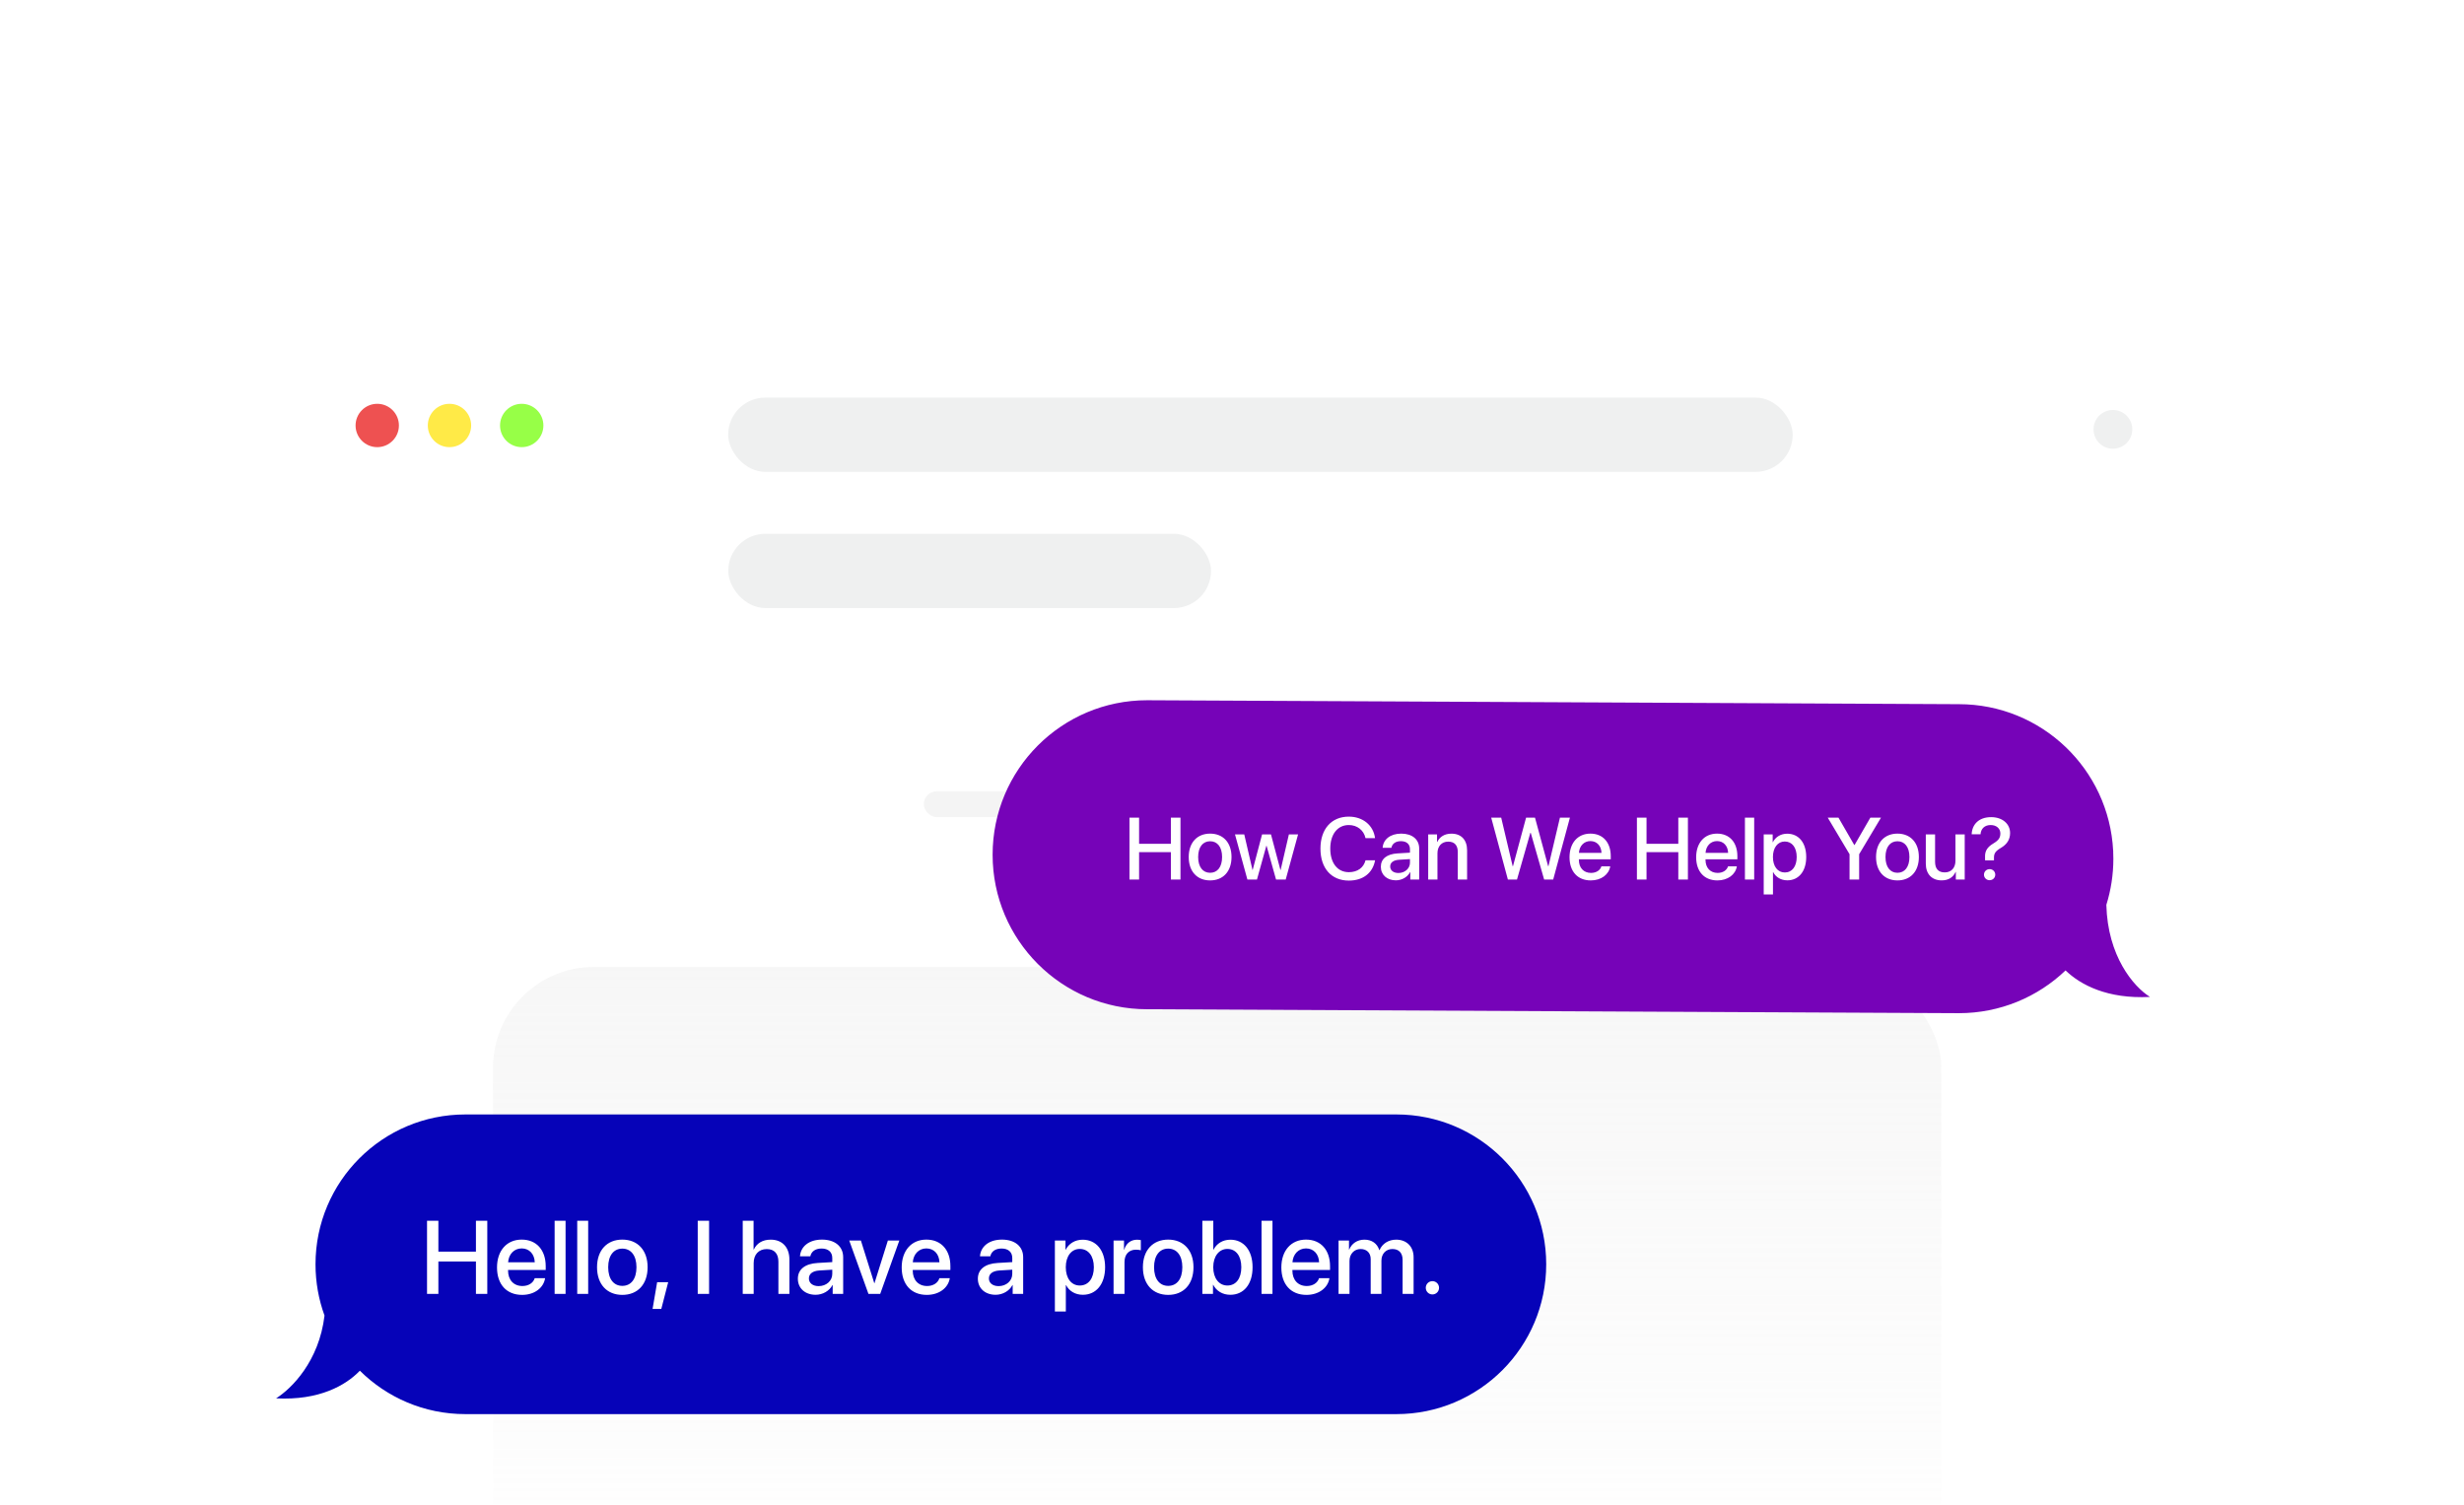
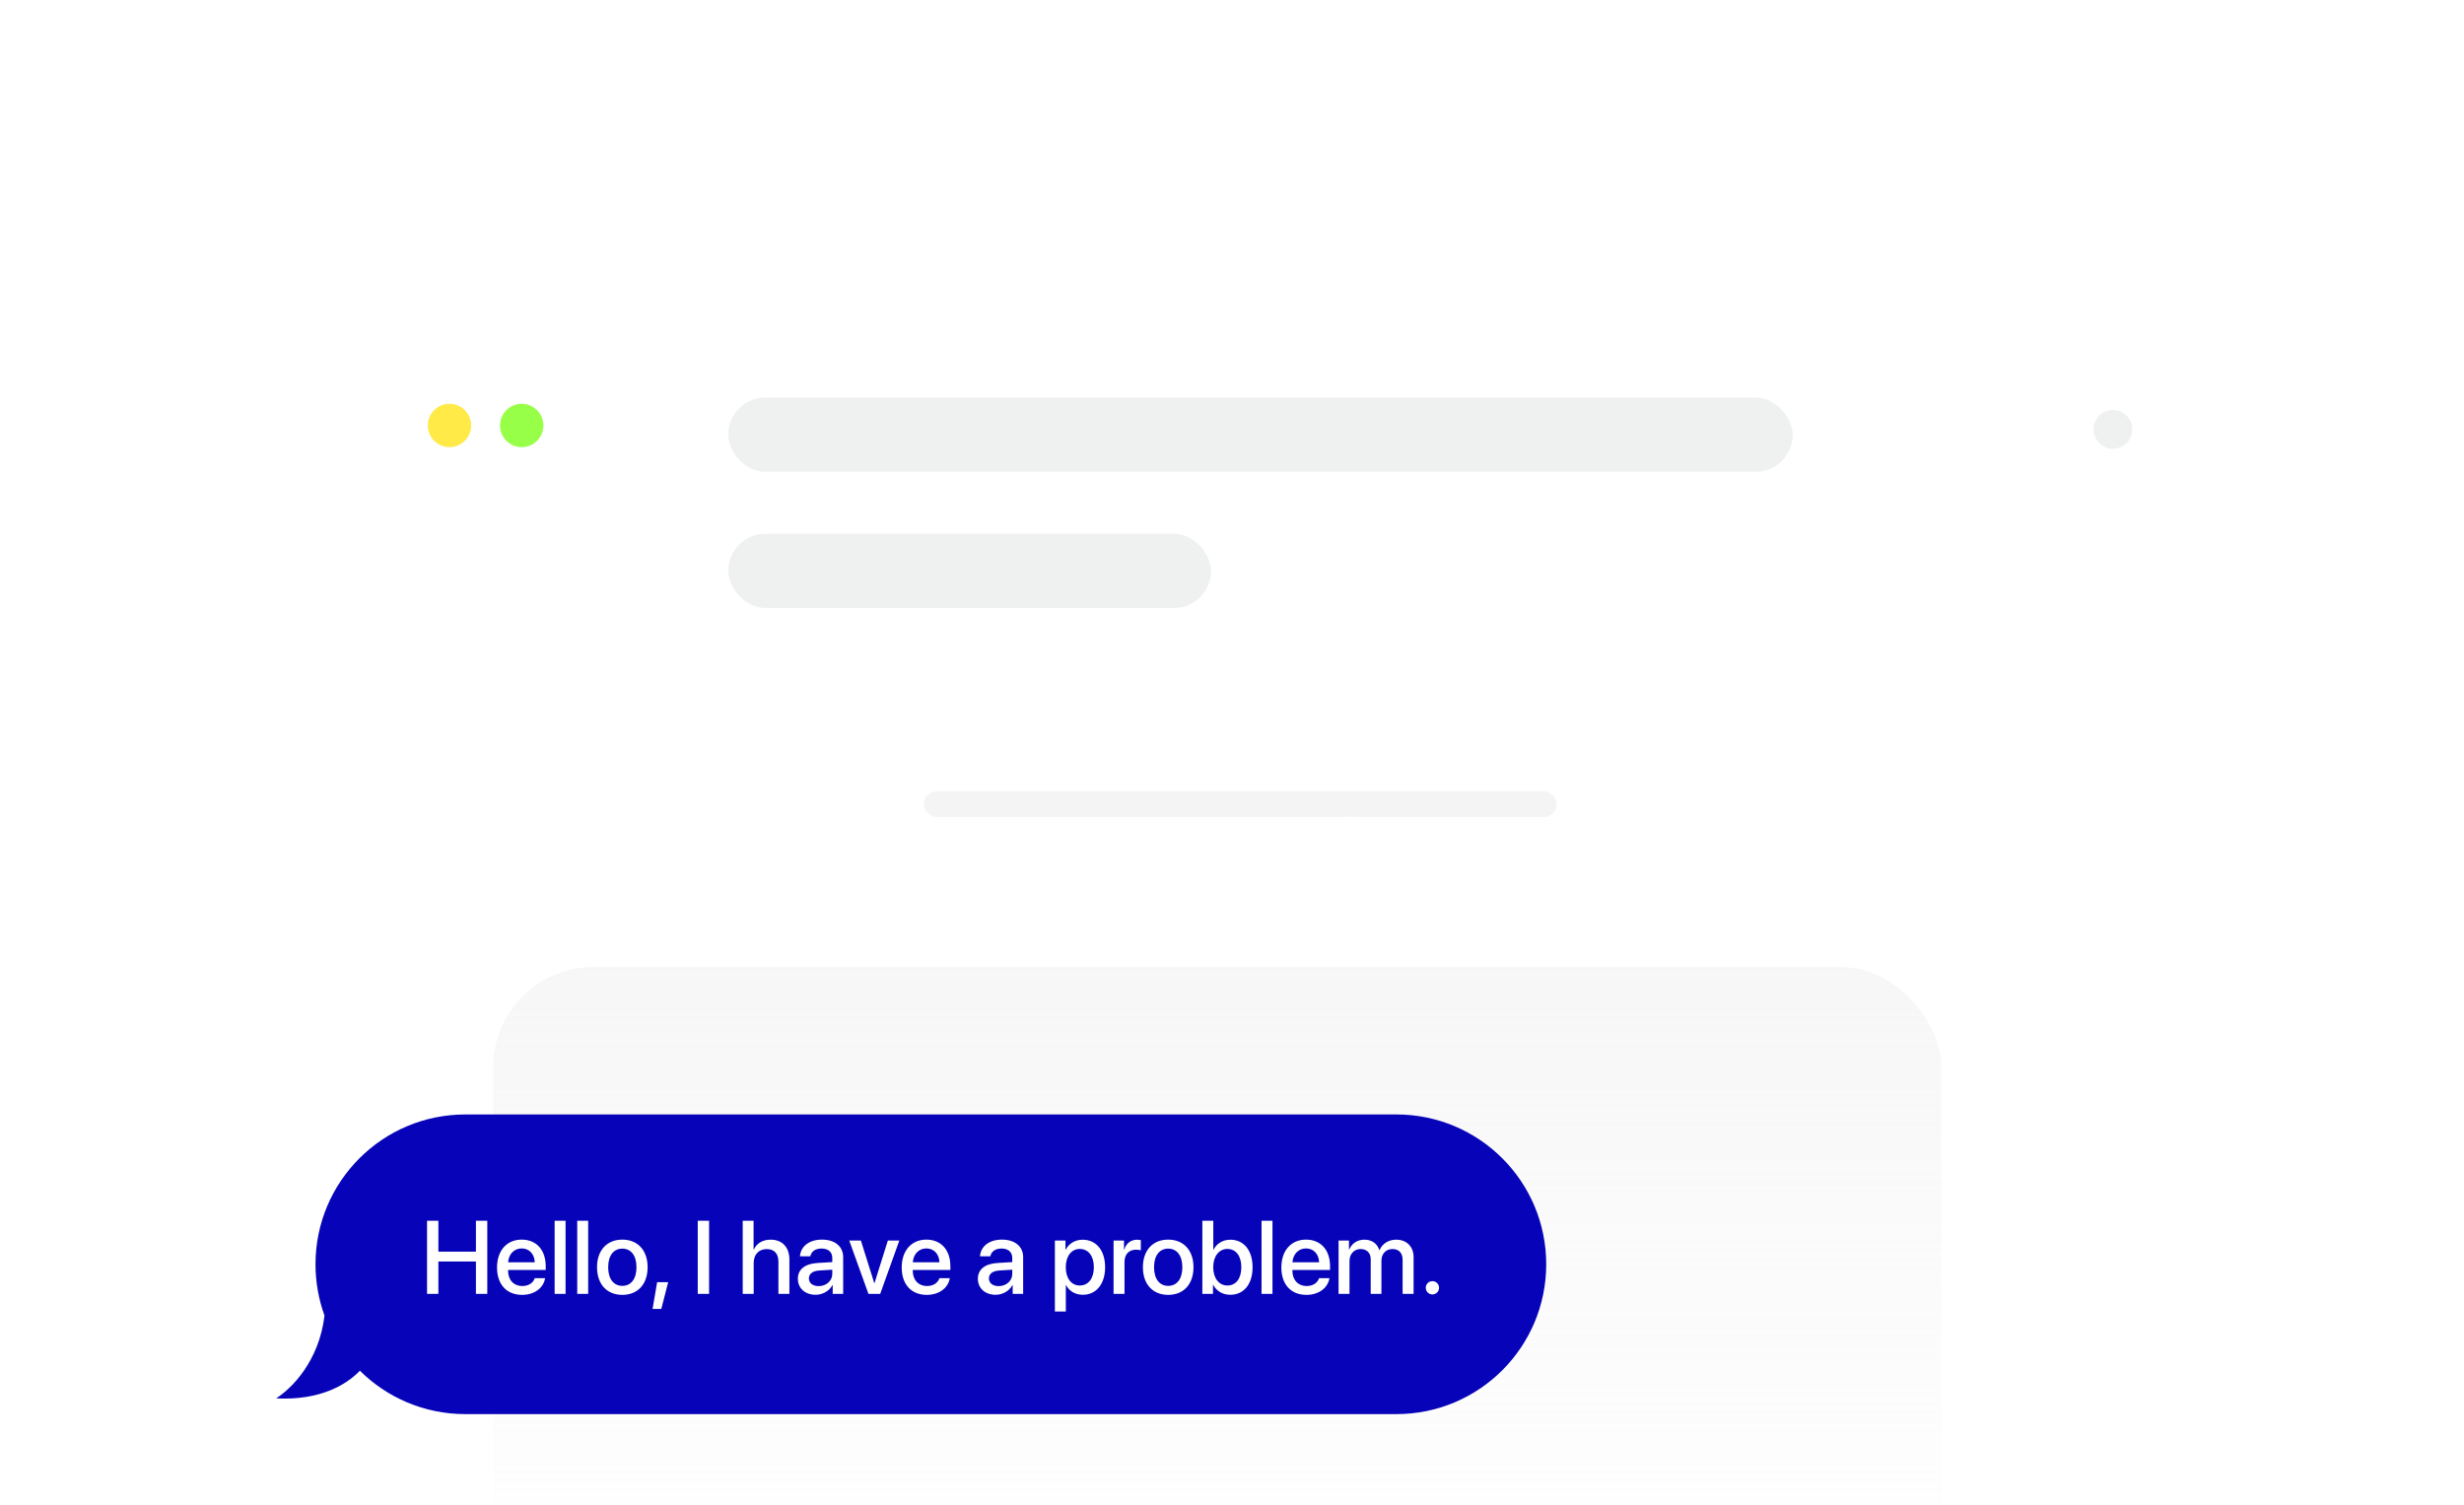
<svg xmlns="http://www.w3.org/2000/svg" width="357" height="218" viewBox="0 0 357 218" fill="none">
  <g filter="url(#filter0_d_1799_2266)">
    <rect x="37" y="36" width="284.254" height="239" rx="14.582" fill="url(#paint0_linear_1799_2266)" />
    <rect x="36.193" y="35.193" width="285.869" height="240.614" rx="15.389" stroke="url(#paint1_linear_1799_2266)" stroke-opacity="0.17" stroke-width="1.614" />
-     <circle cx="54.658" cy="61.646" r="3.14" fill="#EE5151" />
    <circle cx="65.123" cy="61.646" r="3.14" fill="#FFEA47" />
    <circle cx="75.59" cy="61.646" r="3.14" fill="#97FF47" />
    <circle cx="306.133" cy="62.208" r="2.807" fill="#EFF0F0" />
    <rect x="105.502" y="57.606" width="154.235" height="10.761" rx="5.38" fill="#EFF0F0" />
    <rect x="105.516" y="77.339" width="69.944" height="10.761" rx="5.38" fill="#EFF0F0" />
    <rect x="133.846" y="114.649" width="91.699" height="3.743" rx="1.871" fill="#D9D9D9" fill-opacity="0.29" />
-     <rect x="153.223" y="124.01" width="54.271" height="3.743" rx="1.871" fill="#D9D9D9" fill-opacity="0.29" />
    <rect x="71.439" y="140.105" width="209.832" height="91.465" rx="14.582" fill="url(#paint2_linear_1799_2266)" />
  </g>
  <g filter="url(#filter1_d_1799_2266)">
    <g filter="url(#filter2_ii_1799_2266)">
-       <path d="M166.201 99.004C153.839 99.004 143.816 109.026 143.816 121.389C143.816 133.752 153.838 143.774 166.201 143.774L283.812 144.345C289.807 144.345 295.252 141.988 299.271 138.15C301.432 140.242 305.342 142.313 311.499 141.989C309.105 140.493 305.368 136.081 305.181 128.648C305.841 126.536 306.197 124.29 306.197 121.96C306.197 121.597 306.188 121.237 306.171 120.878C306.18 120.846 306.188 120.814 306.197 120.782L306.169 120.829C305.579 108.992 295.795 99.575 283.812 99.575L166.201 99.004Z" fill="#7603B8" />
-     </g>
+       </g>
    <path d="M171.036 124.985L169.644 124.985L169.644 121.014L165.039 121.014L165.039 124.985L163.647 124.985L163.647 116.017L165.039 116.017L165.039 119.808L169.644 119.808L169.644 116.017L171.036 116.017L171.036 124.985ZM175.33 125.109C173.46 125.109 172.229 123.823 172.229 121.716C172.229 119.615 173.466 118.329 175.33 118.329C177.195 118.329 178.431 119.615 178.431 121.716C178.431 123.823 177.201 125.109 175.33 125.109ZM175.33 124.003C176.387 124.003 177.064 123.17 177.064 121.716C177.064 120.268 176.381 119.435 175.33 119.435C174.28 119.435 173.596 120.268 173.596 121.716C173.596 123.17 174.28 124.003 175.33 124.003ZM188.071 118.447L186.281 124.985L184.882 124.985L183.509 120.088L183.478 120.088L182.117 124.985L180.731 124.985L178.935 118.447L180.277 118.447L181.47 123.593L181.495 123.593L182.856 118.447L184.149 118.447L185.516 123.593L185.547 123.593L186.741 118.447L188.071 118.447ZM195.423 125.134C192.906 125.134 191.315 123.357 191.315 120.498C191.315 117.658 192.918 115.868 195.423 115.868C197.455 115.868 198.99 117.117 199.226 118.988L197.846 118.988C197.598 117.838 196.641 117.086 195.423 117.086C193.794 117.086 192.738 118.422 192.738 120.498C192.738 122.592 193.782 123.916 195.429 123.916C196.678 123.916 197.567 123.276 197.846 122.194L199.232 122.194C198.89 124.046 197.486 125.134 195.423 125.134ZM202.613 124.034C203.551 124.034 204.285 123.388 204.285 122.536L204.285 122.02L202.675 122.12C201.874 122.176 201.42 122.53 201.42 123.089C201.42 123.661 201.892 124.034 202.613 124.034ZM202.24 125.097C200.96 125.097 200.065 124.301 200.065 123.127C200.065 121.983 200.941 121.281 202.495 121.194L204.285 121.088L204.285 120.585C204.285 119.858 203.794 119.423 202.974 119.423C202.197 119.423 201.712 119.796 201.594 120.38L200.326 120.38C200.401 119.199 201.407 118.329 203.023 118.329C204.608 118.329 205.621 119.168 205.621 120.479L205.621 124.985L204.335 124.985L204.335 123.91L204.303 123.91C203.924 124.637 203.098 125.097 202.24 125.097ZM206.926 124.985L206.926 118.447L208.206 118.447L208.206 119.541L208.237 119.541C208.592 118.795 209.288 118.335 210.294 118.335C211.736 118.335 212.563 119.255 212.563 120.753L212.563 124.985L211.214 124.985L211.214 121.014C211.214 120.032 210.754 119.491 209.822 119.491C208.878 119.491 208.268 120.162 208.268 121.175L208.268 124.985L206.926 124.985ZM221.723 118.223L219.791 124.985L218.473 124.985L216.056 116.017L217.504 116.017L219.163 123.04L219.213 123.04L221.108 116.017L222.401 116.017L224.303 123.04L224.352 123.04L226.012 116.017L227.46 116.017L225.036 124.985L223.725 124.985L221.786 118.223L221.723 118.223ZM230.43 119.41C229.492 119.41 228.833 120.125 228.765 121.113L232.034 121.113C232.003 120.112 231.369 119.41 230.43 119.41ZM232.027 123.065L233.302 123.065C233.115 124.258 231.984 125.109 230.486 125.109C228.566 125.109 227.404 123.81 227.404 121.747C227.404 119.696 228.585 118.329 230.43 118.329C232.245 118.329 233.376 119.609 233.376 121.592L233.376 122.052L228.759 122.052L228.759 122.132C228.759 123.27 229.442 124.022 230.517 124.022C231.282 124.022 231.847 123.636 232.027 123.065ZM244.556 124.985L243.164 124.985L243.164 121.014L238.559 121.014L238.559 124.985L237.167 124.985L237.167 116.017L238.559 116.017L238.559 119.808L243.164 119.808L243.164 116.017L244.556 116.017L244.556 124.985ZM248.776 119.41C247.838 119.41 247.179 120.125 247.111 121.113L250.38 121.113C250.349 120.112 249.715 119.41 248.776 119.41ZM250.373 123.065L251.647 123.065C251.461 124.258 250.33 125.109 248.832 125.109C246.912 125.109 245.75 123.81 245.75 121.747C245.75 119.696 246.93 118.329 248.776 118.329C250.591 118.329 251.722 119.609 251.722 121.592L251.722 122.052L247.104 122.052L247.104 122.132C247.104 123.27 247.788 124.022 248.863 124.022C249.628 124.022 250.193 123.636 250.373 123.065ZM252.816 124.985L252.816 116.017L254.158 116.017L254.158 124.985L252.816 124.985ZM258.944 118.341C260.603 118.341 261.697 119.646 261.697 121.716C261.697 123.785 260.609 125.097 258.968 125.097C258.03 125.097 257.284 124.637 256.911 123.91L256.88 123.91L256.88 127.148L255.538 127.148L255.538 118.447L256.837 118.447L256.837 119.572L256.862 119.572C257.247 118.82 257.999 118.341 258.944 118.341ZM258.589 123.959C259.652 123.959 260.317 123.089 260.317 121.716C260.317 120.349 259.652 119.472 258.589 119.472C257.564 119.472 256.874 120.367 256.874 121.716C256.874 123.077 257.558 123.959 258.589 123.959ZM269.366 124.985L267.974 124.985L267.974 121.312L264.817 116.017L266.37 116.017L268.657 119.976L268.701 119.976L270.988 116.017L272.529 116.017L269.366 121.312L269.366 124.985ZM274.915 125.109C273.045 125.109 271.814 123.823 271.814 121.716C271.814 119.615 273.051 118.329 274.915 118.329C276.78 118.329 278.017 119.615 278.017 121.716C278.017 123.823 276.786 125.109 274.915 125.109ZM274.915 124.003C275.972 124.003 276.649 123.17 276.649 121.716C276.649 120.268 275.966 119.435 274.915 119.435C273.865 119.435 273.182 120.268 273.182 121.716C273.182 123.17 273.865 124.003 274.915 124.003ZM284.66 118.447L284.66 124.985L283.374 124.985L283.374 123.879L283.343 123.879C282.982 124.662 282.317 125.103 281.317 125.103C279.894 125.103 279.023 124.177 279.023 122.679L279.023 118.447L280.366 118.447L280.366 122.418C280.366 123.413 280.838 123.947 281.764 123.947C282.734 123.947 283.318 123.276 283.318 122.257L283.318 118.447L284.66 118.447ZM285.667 118.422C285.723 117.011 286.686 115.942 288.489 115.942C290.129 115.942 291.235 116.918 291.235 118.248C291.235 119.211 290.751 119.889 289.93 120.38C289.129 120.852 288.899 121.181 288.899 121.822L288.899 122.201L287.612 122.201L287.606 121.703C287.575 120.827 287.954 120.268 288.805 119.758C289.557 119.305 289.825 118.944 289.825 118.304C289.825 117.602 289.272 117.086 288.42 117.086C287.563 117.086 287.009 117.602 286.953 118.422L285.667 118.422ZM288.265 125.078C287.811 125.078 287.451 124.73 287.451 124.276C287.451 123.823 287.811 123.475 288.265 123.475C288.731 123.475 289.085 123.823 289.085 124.276C289.085 124.73 288.731 125.078 288.265 125.078Z" fill="white" />
  </g>
  <g filter="url(#filter3_d_1799_2266)">
    <g filter="url(#filter4_ii_1799_2266)">
      <path d="M202.316 159.018C214.305 159.018 224.025 168.737 224.025 180.727C224.025 192.716 214.305 202.436 202.316 202.436L67.422 202.436C61.462 202.436 56.063 200.034 52.14 196.146C50.11 198.265 46.248 200.48 40 200.151C42.218 198.765 46.231 194.796 47.018 188.157C46.173 185.839 45.713 183.337 45.713 180.727C45.713 168.737 55.432 159.018 67.422 159.018L202.316 159.018Z" fill="#0603B8" />
    </g>
    <path d="M70.601 185.014H68.956V180.323H63.516V185.014H61.871V174.42H63.516V178.898H68.956V174.42H70.601V185.014ZM75.586 178.428C74.477 178.428 73.699 179.273 73.618 180.44H77.48C77.443 179.258 76.695 178.428 75.586 178.428ZM77.473 182.745H78.978C78.758 184.155 77.421 185.161 75.652 185.161C73.383 185.161 72.01 183.627 72.01 181.189C72.01 178.766 73.405 177.151 75.586 177.151C77.73 177.151 79.066 178.663 79.066 181.005V181.549H73.611V181.644C73.611 182.988 74.418 183.876 75.689 183.876C76.592 183.876 77.26 183.421 77.473 182.745ZM80.358 185.014V174.42H81.944V185.014H80.358ZM83.633 185.014V174.42H85.219V185.014H83.633ZM90.167 185.161C87.957 185.161 86.503 183.641 86.503 181.152C86.503 178.671 87.965 177.151 90.167 177.151C92.37 177.151 93.831 178.671 93.831 181.152C93.831 183.641 92.377 185.161 90.167 185.161ZM90.167 183.854C91.415 183.854 92.216 182.87 92.216 181.152C92.216 179.442 91.408 178.458 90.167 178.458C88.926 178.458 88.119 179.442 88.119 181.152C88.119 182.87 88.926 183.854 90.167 183.854ZM95.813 187.195H94.55L95.211 183.318H96.812L95.813 187.195ZM102.737 185.014H101.092V174.42H102.737V185.014ZM107.612 185.014V174.42H109.183V178.583H109.22C109.645 177.679 110.49 177.158 111.664 177.158C113.36 177.158 114.374 178.289 114.374 180.036V185.014H112.78V180.345C112.78 179.207 112.208 178.524 111.092 178.524C109.917 178.524 109.198 179.331 109.198 180.55V185.014H107.612ZM118.61 183.891C119.719 183.891 120.585 183.127 120.585 182.121V181.512L118.683 181.629C117.736 181.696 117.2 182.114 117.2 182.775C117.2 183.45 117.758 183.891 118.61 183.891ZM118.169 185.146C116.657 185.146 115.6 184.207 115.6 182.819C115.6 181.468 116.635 180.638 118.471 180.536L120.585 180.411V179.816C120.585 178.957 120.005 178.443 119.036 178.443C118.118 178.443 117.545 178.884 117.406 179.574H115.908C115.996 178.179 117.186 177.151 119.095 177.151C120.967 177.151 122.164 178.142 122.164 179.691V185.014H120.644V183.744H120.607C120.159 184.603 119.183 185.146 118.169 185.146ZM130.298 177.29L127.531 185.014H125.827L123.045 177.29H124.733L126.672 183.465H126.701L128.639 177.29H130.298ZM134.219 178.428C133.11 178.428 132.332 179.273 132.251 180.44H136.113C136.077 179.258 135.328 178.428 134.219 178.428ZM136.106 182.745H137.611C137.391 184.155 136.055 185.161 134.285 185.161C132.017 185.161 130.644 183.627 130.644 181.189C130.644 178.766 132.039 177.151 134.219 177.151C136.363 177.151 137.699 178.663 137.699 181.005V181.549H132.244V181.644C132.244 182.988 133.052 183.876 134.322 183.876C135.225 183.876 135.893 183.421 136.106 182.745ZM144.689 183.891C145.797 183.891 146.664 183.127 146.664 182.121V181.512L144.762 181.629C143.815 181.696 143.279 182.114 143.279 182.775C143.279 183.45 143.837 183.891 144.689 183.891ZM144.248 185.146C142.736 185.146 141.679 184.207 141.679 182.819C141.679 181.468 142.714 180.638 144.549 180.536L146.664 180.411V179.816C146.664 178.957 146.084 178.443 145.115 178.443C144.197 178.443 143.624 178.884 143.485 179.574H141.987C142.075 178.179 143.264 177.151 145.173 177.151C147.046 177.151 148.242 178.142 148.242 179.691V185.014H146.723V183.744H146.686C146.238 184.603 145.261 185.146 144.248 185.146ZM156.862 177.166C158.822 177.166 160.114 178.707 160.114 181.152C160.114 183.597 158.83 185.146 156.891 185.146C155.783 185.146 154.902 184.603 154.461 183.744H154.424V187.569H152.838V177.29H154.373V178.619H154.402C154.857 177.731 155.746 177.166 156.862 177.166ZM156.443 183.803C157.699 183.803 158.484 182.775 158.484 181.152C158.484 179.537 157.699 178.502 156.443 178.502C155.232 178.502 154.417 179.559 154.417 181.152C154.417 182.76 155.225 183.803 156.443 183.803ZM161.34 185.014V177.29H162.853V178.605H162.89C163.147 177.702 163.837 177.166 164.747 177.166C164.975 177.166 165.173 177.202 165.29 177.224V178.7C165.166 178.649 164.887 178.612 164.578 178.612C163.558 178.612 162.926 179.295 162.926 180.389V185.014H161.34ZM169.255 185.161C167.045 185.161 165.591 183.641 165.591 181.152C165.591 178.671 167.053 177.151 169.255 177.151C171.458 177.151 172.919 178.671 172.919 181.152C172.919 183.641 171.465 185.161 169.255 185.161ZM169.255 183.854C170.503 183.854 171.304 182.87 171.304 181.152C171.304 179.442 170.496 178.458 169.255 178.458C168.014 178.458 167.207 179.442 167.207 181.152C167.207 182.87 168.014 183.854 169.255 183.854ZM178.256 185.146C177.126 185.146 176.252 184.596 175.775 183.7H175.745V185.014H174.204V174.42H175.79V178.605H175.826C176.289 177.709 177.17 177.166 178.264 177.166C180.209 177.166 181.48 178.707 181.48 181.152C181.48 183.604 180.217 185.146 178.256 185.146ZM177.831 178.502C176.627 178.502 175.782 179.559 175.782 181.152C175.782 182.76 176.627 183.803 177.831 183.803C179.079 183.803 179.85 182.79 179.85 181.152C179.85 179.53 179.079 178.502 177.831 178.502ZM182.779 185.014V174.42H184.365V185.014H182.779ZM189.225 178.428C188.117 178.428 187.339 179.273 187.258 180.44H191.12C191.083 179.258 190.334 178.428 189.225 178.428ZM191.112 182.745H192.617C192.397 184.155 191.061 185.161 189.291 185.161C187.023 185.161 185.65 183.627 185.65 181.189C185.65 178.766 187.045 177.151 189.225 177.151C191.369 177.151 192.706 178.663 192.706 181.005V181.549H187.25V181.644C187.25 182.988 188.058 183.876 189.328 183.876C190.231 183.876 190.899 183.421 191.112 182.745ZM193.939 185.014V177.29H195.451V178.59H195.488C195.833 177.731 196.641 177.158 197.683 177.158C198.755 177.158 199.534 177.709 199.842 178.671H199.879C200.275 177.731 201.186 177.158 202.287 177.158C203.814 177.158 204.812 178.171 204.812 179.706V185.014H203.219V180.088C203.219 179.089 202.683 178.516 201.744 178.516C200.804 178.516 200.15 179.214 200.15 180.19V185.014H198.594V179.97C198.594 179.082 198.028 178.516 197.133 178.516C196.193 178.516 195.525 179.251 195.525 180.242V185.014H193.939ZM207.536 185.095C207 185.095 206.575 184.669 206.575 184.133C206.575 183.597 207 183.171 207.536 183.171C208.072 183.171 208.498 183.597 208.498 184.133C208.498 184.669 208.072 185.095 207.536 185.095Z" fill="white" />
  </g>
  <defs>
    <filter id="filter0_d_1799_2266" x="1.446" y="0.445" width="355.364" height="310.11" filterUnits="userSpaceOnUse" color-interpolation-filters="sRGB">
      <feFlood flood-opacity="0" result="BackgroundImageFix" />
      <feColorMatrix in="SourceAlpha" type="matrix" values="0 0 0 0 0 0 0 0 0 0 0 0 0 0 0 0 0 0 127 0" result="hardAlpha" />
      <feOffset />
      <feGaussianBlur stdDeviation="16.97" />
      <feComposite in2="hardAlpha" operator="out" />
      <feColorMatrix type="matrix" values="0 0 0 0 0 0 0 0 0 0 0 0 0 0 0 0 0 0 0.06 0" />
      <feBlend mode="normal" in2="BackgroundImageFix" result="effect1_dropShadow_1799_2266" />
      <feBlend mode="normal" in="SourceGraphic" in2="effect1_dropShadow_1799_2266" result="shape" />
    </filter>
    <filter id="filter1_d_1799_2266" x="103.964" y="61.604" width="247.387" height="125.047" filterUnits="userSpaceOnUse" color-interpolation-filters="sRGB">
      <feFlood flood-opacity="0" result="BackgroundImageFix" />
      <feColorMatrix in="SourceAlpha" type="matrix" values="0 0 0 0 0 0 0 0 0 0 0 0 0 0 0 0 0 0 127 0" result="hardAlpha" />
      <feOffset dy="2.452" />
      <feGaussianBlur stdDeviation="19.926" />
      <feComposite in2="hardAlpha" operator="out" />
      <feColorMatrix type="matrix" values="0 0 0 0 0.176 0 0 0 0 0.169 0 0 0 0 0.765 0 0 0 0.53 0" />
      <feBlend mode="normal" in2="BackgroundImageFix" result="effect1_dropShadow_1799_2266" />
      <feBlend mode="normal" in="SourceGraphic" in2="effect1_dropShadow_1799_2266" result="shape" />
    </filter>
    <filter id="filter2_ii_1799_2266" x="143.816" y="94.291" width="167.682" height="54.767" filterUnits="userSpaceOnUse" color-interpolation-filters="sRGB">
      <feFlood flood-opacity="0" result="BackgroundImageFix" />
      <feBlend mode="normal" in="SourceGraphic" in2="BackgroundImageFix" result="shape" />
      <feColorMatrix in="SourceAlpha" type="matrix" values="0 0 0 0 0 0 0 0 0 0 0 0 0 0 0 0 0 0 127 0" result="hardAlpha" />
      <feOffset dy="4.713" />
      <feGaussianBlur stdDeviation="5.302" />
      <feComposite in2="hardAlpha" operator="arithmetic" k2="-1" k3="1" />
      <feColorMatrix type="matrix" values="0 0 0 0 1 0 0 0 0 1 0 0 0 0 1 0 0 0 0.25 0" />
      <feBlend mode="normal" in2="shape" result="effect1_innerShadow_1799_2266" />
      <feColorMatrix in="SourceAlpha" type="matrix" values="0 0 0 0 0 0 0 0 0 0 0 0 0 0 0 0 0 0 127 0" result="hardAlpha" />
      <feOffset dy="-4.713" />
      <feGaussianBlur stdDeviation="5.302" />
      <feComposite in2="hardAlpha" operator="arithmetic" k2="-1" k3="1" />
      <feColorMatrix type="matrix" values="0 0 0 0 0 0 0 0 0 0 0 0 0 0 0 0 0 0 0.08 0" />
      <feBlend mode="normal" in2="effect1_innerShadow_1799_2266" result="effect2_innerShadow_1799_2266" />
    </filter>
    <filter id="filter3_d_1799_2266" x="0.147" y="121.617" width="263.731" height="123.124" filterUnits="userSpaceOnUse" color-interpolation-filters="sRGB">
      <feFlood flood-opacity="0" result="BackgroundImageFix" />
      <feColorMatrix in="SourceAlpha" type="matrix" values="0 0 0 0 0 0 0 0 0 0 0 0 0 0 0 0 0 0 127 0" result="hardAlpha" />
      <feOffset dy="2.452" />
      <feGaussianBlur stdDeviation="19.926" />
      <feComposite in2="hardAlpha" operator="out" />
      <feColorMatrix type="matrix" values="0 0 0 0 0 0 0 0 0 0 0 0 0 0 0 0 0 0 0.11 0" />
      <feBlend mode="normal" in2="BackgroundImageFix" result="effect1_dropShadow_1799_2266" />
      <feBlend mode="normal" in="SourceGraphic" in2="effect1_dropShadow_1799_2266" result="shape" />
    </filter>
    <filter id="filter4_ii_1799_2266" x="40" y="154.447" width="184.025" height="52.559" filterUnits="userSpaceOnUse" color-interpolation-filters="sRGB">
      <feFlood flood-opacity="0" result="BackgroundImageFix" />
      <feBlend mode="normal" in="SourceGraphic" in2="BackgroundImageFix" result="shape" />
      <feColorMatrix in="SourceAlpha" type="matrix" values="0 0 0 0 0 0 0 0 0 0 0 0 0 0 0 0 0 0 127 0" result="hardAlpha" />
      <feOffset dy="4.57" />
      <feGaussianBlur stdDeviation="5.142" />
      <feComposite in2="hardAlpha" operator="arithmetic" k2="-1" k3="1" />
      <feColorMatrix type="matrix" values="0 0 0 0 1 0 0 0 0 1 0 0 0 0 1 0 0 0 0.25 0" />
      <feBlend mode="normal" in2="shape" result="effect1_innerShadow_1799_2266" />
      <feColorMatrix in="SourceAlpha" type="matrix" values="0 0 0 0 0 0 0 0 0 0 0 0 0 0 0 0 0 0 127 0" result="hardAlpha" />
      <feOffset dy="-4.57" />
      <feGaussianBlur stdDeviation="5.142" />
      <feComposite in2="hardAlpha" operator="arithmetic" k2="-1" k3="1" />
      <feColorMatrix type="matrix" values="0 0 0 0 0 0 0 0 0 0 0 0 0 0 0 0 0 0 0.12 0" />
      <feBlend mode="normal" in2="effect1_innerShadow_1799_2266" result="effect2_innerShadow_1799_2266" />
    </filter>
    <linearGradient id="paint0_linear_1799_2266" x1="179.127" y1="206.322" x2="179.127" y2="275" gradientUnits="userSpaceOnUse">
      <stop stop-color="white" />
      <stop offset="1" stop-color="white" stop-opacity="0" />
    </linearGradient>
    <linearGradient id="paint1_linear_1799_2266" x1="179.127" y1="36" x2="179.127" y2="275" gradientUnits="userSpaceOnUse">
      <stop stop-color="white" />
      <stop offset="1" stop-color="white" stop-opacity="0" />
    </linearGradient>
    <linearGradient id="paint2_linear_1799_2266" x1="176.355" y1="140.105" x2="176.355" y2="231.571" gradientUnits="userSpaceOnUse">
      <stop stop-color="#E2E2E2" stop-opacity="0.29" />
      <stop offset="1" stop-color="#E4E3E3" stop-opacity="0" />
    </linearGradient>
  </defs>
</svg>